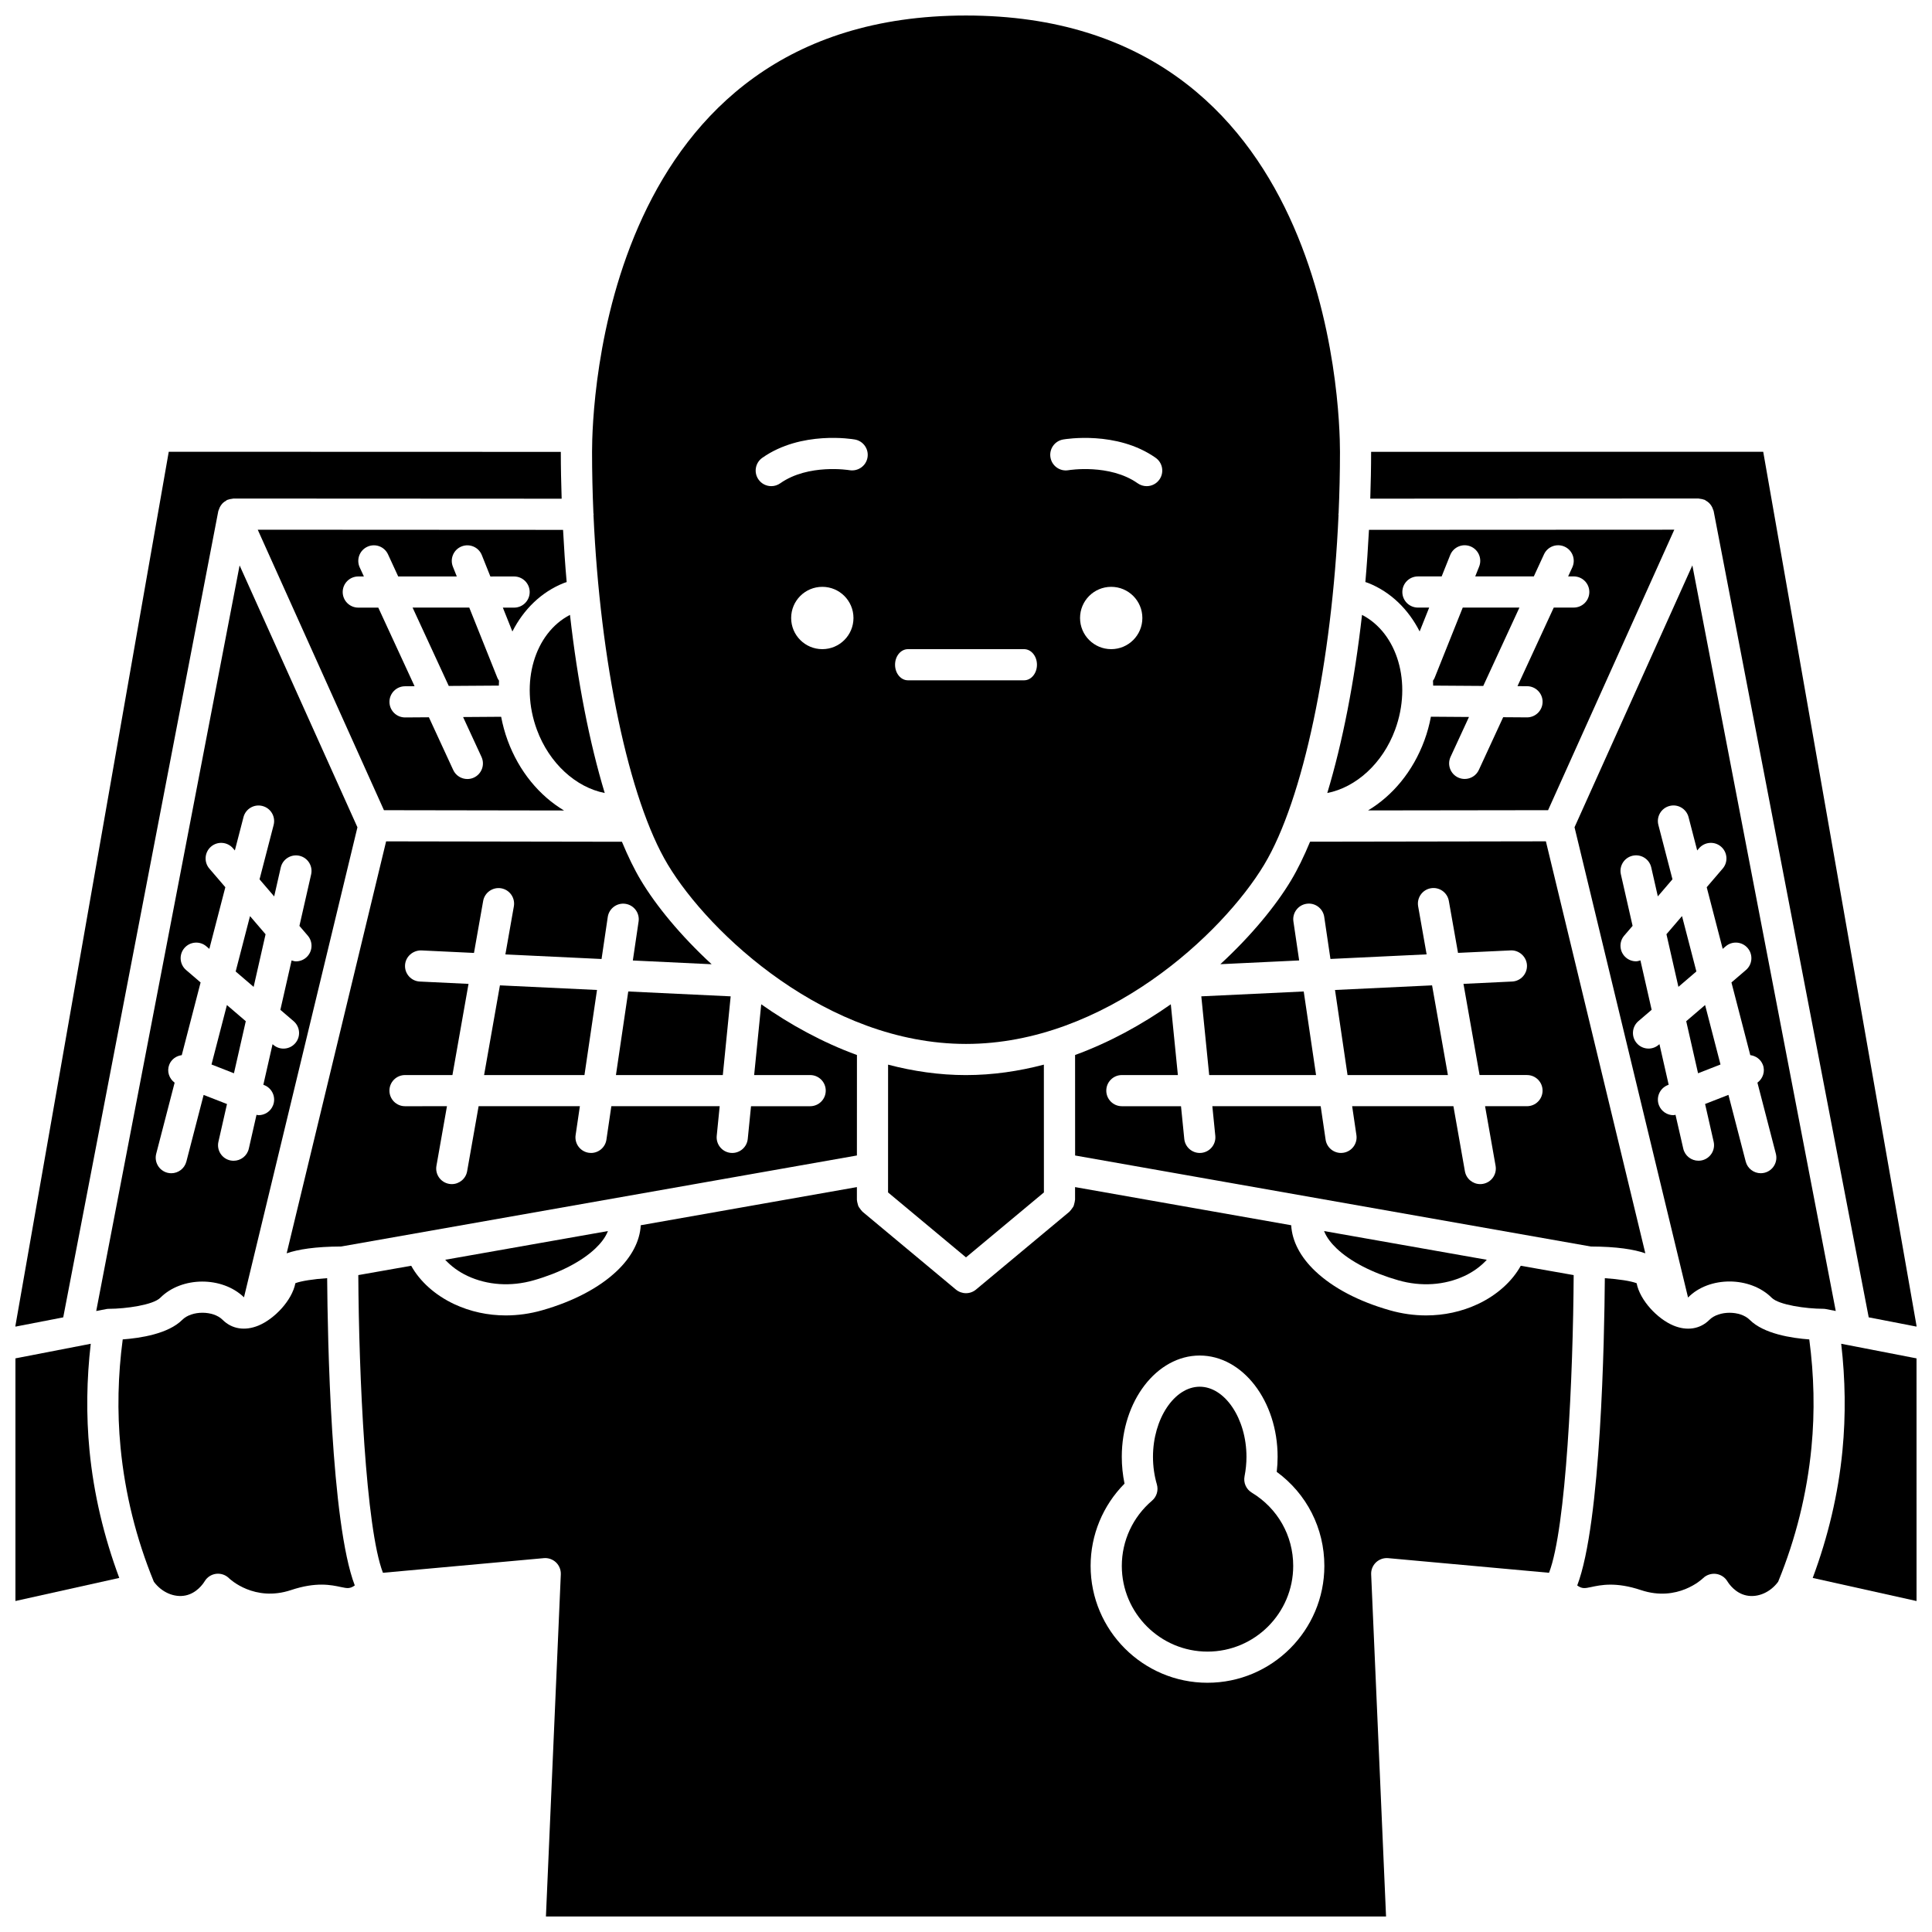
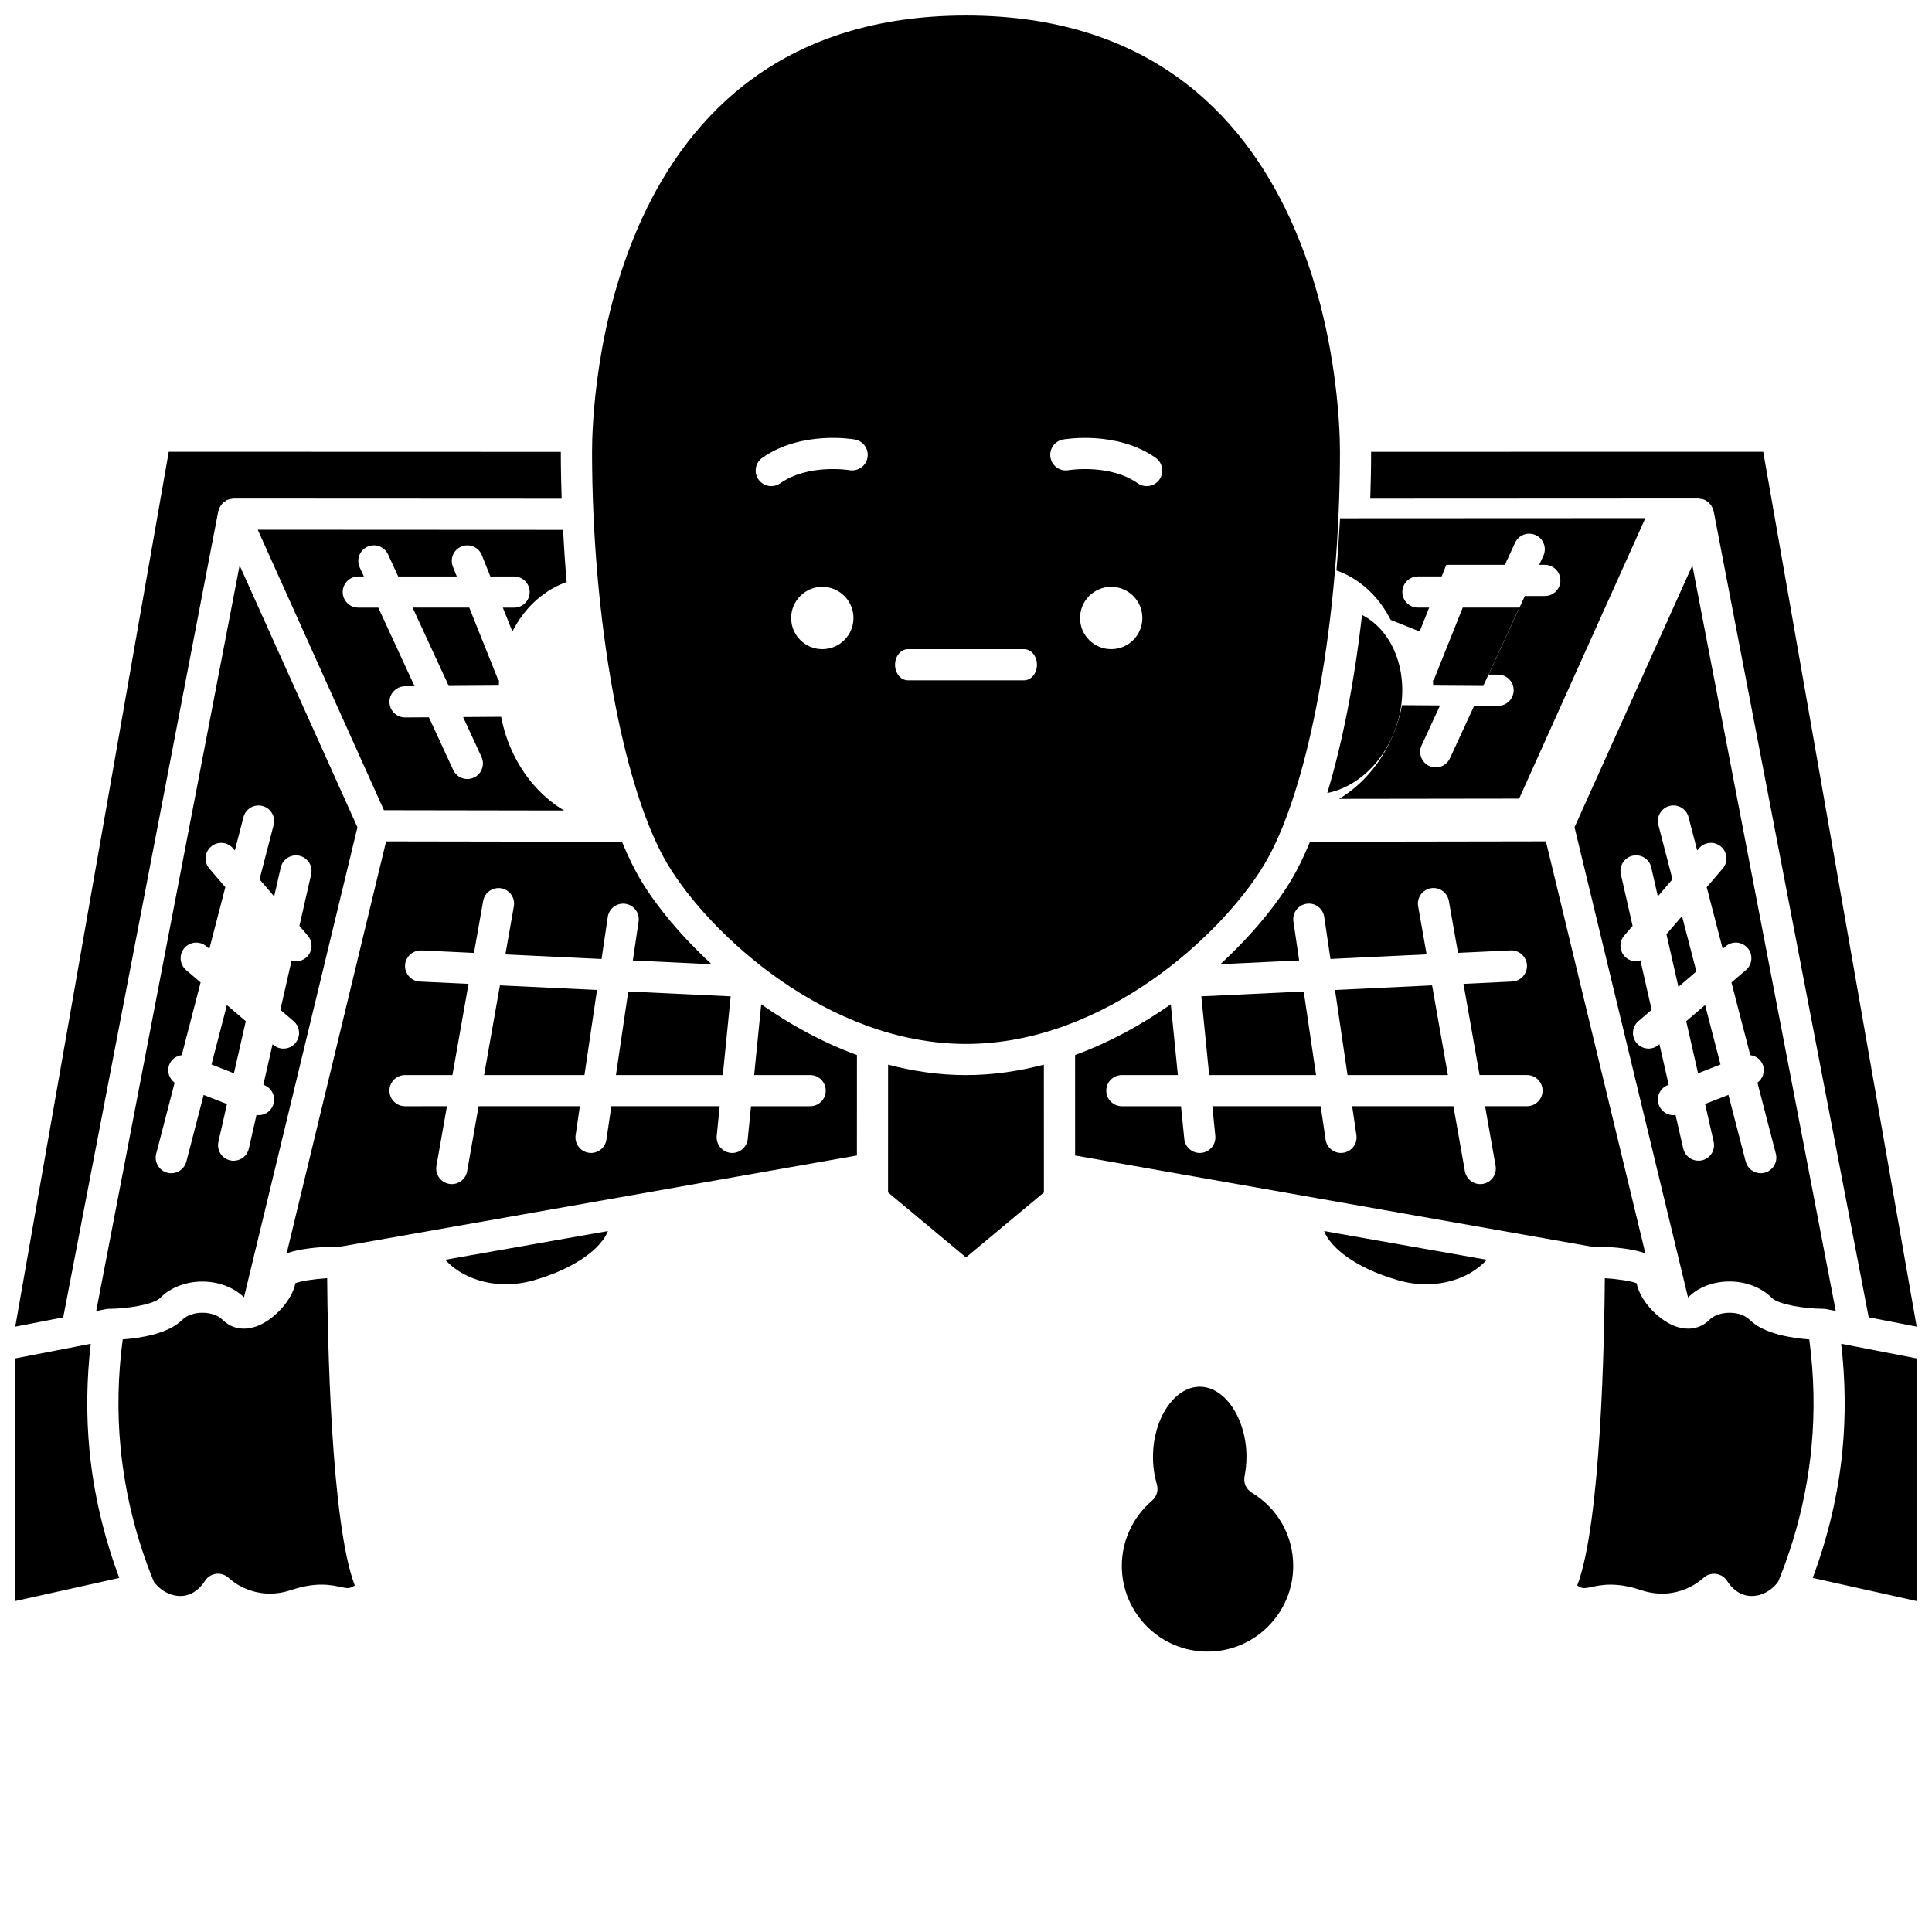
<svg xmlns="http://www.w3.org/2000/svg" width="800px" height="800px" version="1.1" viewBox="144 144 512 512">
  <defs>
    <clipPath id="f">
      <path d="m300 148.09h200v272.91h-200z" />
    </clipPath>
    <clipPath id="e">
-       <path d="m238 458h324v193.9h-324z" />
-     </clipPath>
+       </clipPath>
    <clipPath id="d">
      <path d="m148.09 263h144.91v233h-144.91z" />
    </clipPath>
    <clipPath id="c">
      <path d="m148.09 500h27.906v69h-27.906z" />
    </clipPath>
    <clipPath id="b">
      <path d="m507 263h144.9v233h-144.9z" />
    </clipPath>
    <clipPath id="a">
      <path d="m624 500h27.902v69h-27.902z" />
    </clipPath>
  </defs>
  <path d="m400 428.91h-0.004-0.004-0.004c-7.106 0-14.008-1.031-20.637-2.766l-0.008 33.863 20.652 17.211 20.652-17.211-0.012-33.867c-6.625 1.738-13.527 2.766-20.637 2.769 0.004 0 0.004 0 0 0z" />
  <path d="m591.37 487.84c5.547-5.656 16.41-5.66 22.156 0.086 1.895 1.895 9.117 2.91 13.602 2.918 0.262 0 0.523 0.023 0.781 0.078l2.586 0.5-38-197.59-31.227 69.398 30.078 124.61c0.008-0.004 0.02 0.004 0.023 0zm-3.344-48.406c-0.184 0.023-0.359 0.102-0.539 0.102-1.652 0-3.211-0.996-3.848-2.629-0.828-2.121 0.223-4.519 2.344-5.348l0.234-0.09-2.445-10.758-0.207 0.176c-0.777 0.668-1.734 0.996-2.684 0.996-1.164 0-2.32-0.488-3.137-1.445-1.484-1.73-1.285-4.336 0.445-5.82l3.516-3.012-2.977-13.094c-0.379 0.113-0.762 0.246-1.156 0.246-0.949 0-1.906-0.328-2.684-0.996-1.73-1.484-1.934-4.094-0.445-5.824l2.211-2.578-3.102-13.645c-0.508-2.227 0.887-4.434 3.109-4.941 2.231-0.504 4.438 0.887 4.941 3.109l1.742 7.664 3.879-4.527-3.734-14.398c-0.574-2.211 0.75-4.465 2.961-5.035 2.195-0.582 4.461 0.75 5.035 2.961l2.289 8.828 0.488-0.57c1.488-1.727 4.098-1.93 5.824-0.445 1.73 1.484 1.934 4.094 0.445 5.824l-4.234 4.938 4.238 16.336 0.785-0.668c1.727-1.488 4.336-1.285 5.824 0.445 1.484 1.73 1.285 4.34-0.445 5.824l-3.848 3.301 4.992 19.258c1.445 0.191 2.754 1.086 3.324 2.539 0.691 1.766 0.023 3.676-1.43 4.758l4.883 18.832c0.574 2.207-0.75 4.461-2.961 5.035-0.348 0.09-0.695 0.133-1.035 0.133-1.836 0-3.516-1.234-3.992-3.094l-4.578-17.668-6.188 2.414 2.269 9.996c0.508 2.227-0.887 4.434-3.109 4.941-0.309 0.07-0.617 0.098-0.922 0.098-1.887 0-3.59-1.297-4.023-3.211z" />
-   <path d="m214.38 391.59-4.125-4.812-3.801 14.676 4.762 4.082z" />
  <path d="m513.72 337.38c4.57-12.43 0.59-25.602-8.77-30.43-2 17.645-5.172 33.863-9.207 47.207 7.578-1.484 14.676-7.801 17.977-16.777z" />
  <path d="m371.1 423.59c-9.215-3.367-17.75-8.086-25.367-13.438l-1.875 18.754 14.844-0.004c2.281 0 4.129 1.848 4.129 4.129 0 2.285-1.852 4.129-4.129 4.129h-15.672l-0.867 8.672c-0.215 2.129-2.008 3.715-4.106 3.715-0.137 0-0.273-0.008-0.418-0.02-2.266-0.227-3.922-2.25-3.699-4.523l0.785-7.848h-28.711l-1.305 8.863c-0.301 2.051-2.066 3.527-4.078 3.527-0.203 0-0.406-0.012-0.605-0.047-2.254-0.332-3.816-2.434-3.481-4.688l1.129-7.656h-26.836l-3.043 17.238c-0.352 2.004-2.098 3.41-4.062 3.41-0.238 0-0.48-0.02-0.723-0.066-2.246-0.395-3.746-2.535-3.348-4.781l2.789-15.801-11.117 0.004c-2.281 0-4.129-1.848-4.129-4.129 0-2.285 1.852-4.129 4.129-4.129h12.566l4.266-24.164-12.898-0.617c-2.281-0.105-4.039-2.043-3.93-4.32 0.113-2.281 2.09-3.984 4.32-3.93l13.953 0.664 2.434-13.777c0.395-2.242 2.555-3.734 4.785-3.348 2.246 0.395 3.746 2.539 3.348 4.785l-2.246 12.734 25.488 1.215 1.645-11.141c0.336-2.254 2.434-3.816 4.688-3.481 2.254 0.336 3.816 2.434 3.481 4.688l-1.523 10.328 20.883 0.996c-8.277-7.629-14.738-15.551-18.719-22.184-1.777-2.957-3.457-6.434-5.055-10.277l-62.492-0.105-26.355 109.17c2.992-1.035 7.531-1.777 14.449-1.805l136.67-24.121z" />
  <path d="m200.05 426.1 5.949 2.328 3.137-13.797-5-4.285z" />
  <path d="m285.41 483.3c6.875-1.957 12.688-4.953 16.367-8.441 1.289-1.223 2.641-2.828 3.332-4.617l-43.125 7.609c1.52 1.656 3.527 3.172 5.918 4.289 5.262 2.461 11.477 2.879 17.508 1.16z" />
  <path d="m546.66 305.02h-15.02l-7.469 18.668c-0.102 0.262-0.266 0.473-0.414 0.695 0.027 0.434 0.027 0.871 0.047 1.309l13.273 0.09z" />
  <path d="m514.59 483.3c6.023 1.719 12.242 1.301 17.508-1.156 2.394-1.117 4.398-2.629 5.918-4.289l-43.125-7.613c0.695 1.789 2.043 3.394 3.332 4.617 3.68 3.492 9.488 6.484 16.367 8.441z" />
  <path d="m580.03 476.14-26.352-109.18-62.496 0.102c-1.598 3.848-3.281 7.324-5.055 10.277-3.981 6.637-10.445 14.555-18.719 22.184l20.883-0.996-1.523-10.328c-0.336-2.254 1.227-4.356 3.481-4.688 2.254-0.344 4.356 1.227 4.688 3.481l1.645 11.141 25.488-1.215-2.246-12.734c-0.395-2.246 1.102-4.391 3.348-4.785 2.246-0.395 4.387 1.105 4.785 3.348l2.434 13.777 13.953-0.656c2.207-0.117 4.211 1.648 4.32 3.93 0.105 2.273-1.652 4.211-3.93 4.32l-12.898 0.617 4.266 24.164h12.566c2.281 0 4.129 1.848 4.129 4.129 0 2.285-1.852 4.129-4.129 4.129h-11.109l2.789 15.801c0.395 2.246-1.102 4.391-3.348 4.781-0.242 0.047-0.484 0.066-0.723 0.066-1.969 0-3.707-1.406-4.062-3.41l-3.043-17.238h-26.836l1.129 7.656c0.336 2.254-1.227 4.356-3.481 4.688-0.207 0.031-0.41 0.047-0.605 0.047-2.016 0-3.777-1.473-4.078-3.527l-1.305-8.863h-28.711l0.785 7.848c0.227 2.269-1.43 4.293-3.699 4.523-0.141 0.012-0.277 0.02-0.418 0.02-2.098 0-3.891-1.59-4.106-3.715l-0.867-8.672h-15.672c-2.281 0-4.129-1.848-4.129-4.129 0-2.285 1.852-4.129 4.129-4.129h14.844l-1.875-18.754c-7.617 5.348-16.156 10.07-25.367 13.438l0.008 26.633 136.67 24.121c6.91 0.02 11.449 0.762 14.441 1.797z" />
-   <path d="m520.22 311.34 2.527-6.324h-2.984c-2.281 0-4.129-1.852-4.129-4.129 0-2.281 1.852-4.129 4.129-4.129h6.289l2.266-5.664c0.848-2.113 3.242-3.148 5.367-2.301 2.117 0.852 3.148 3.25 2.301 5.367l-1.035 2.594h15.527l2.699-5.856c0.953-2.074 3.41-2.977 5.481-2.019 2.07 0.953 2.973 3.406 2.019 5.481l-1.105 2.394h1.488c2.281 0 4.129 1.852 4.129 4.129 0 2.281-1.852 4.129-4.129 4.129h-5.297l-9.613 20.824 2.551 0.016c2.281 0.016 4.117 1.879 4.102 4.16-0.016 2.269-1.863 4.102-4.129 4.102h-0.027l-6.293-0.043-6.445 13.965c-0.695 1.512-2.188 2.398-3.75 2.398-0.582 0-1.168-0.121-1.727-0.379-2.07-0.953-2.973-3.406-2.019-5.481l4.879-10.566-10.086-0.07c-0.395 2.098-0.961 4.199-1.727 6.281-3.023 8.227-8.445 14.672-14.938 18.555l47.715-0.066 33.449-74.332-80.914 0.039c-0.246 4.664-0.555 9.293-0.957 13.828 0.25 0.09 0.523 0.164 0.77 0.262 6.016 2.394 10.66 7.031 13.617 12.836z" />
+   <path d="m520.22 311.34 2.527-6.324h-2.984c-2.281 0-4.129-1.852-4.129-4.129 0-2.281 1.852-4.129 4.129-4.129h6.289l2.266-5.664l-1.035 2.594h15.527l2.699-5.856c0.953-2.074 3.41-2.977 5.481-2.019 2.07 0.953 2.973 3.406 2.019 5.481l-1.105 2.394h1.488c2.281 0 4.129 1.852 4.129 4.129 0 2.281-1.852 4.129-4.129 4.129h-5.297l-9.613 20.824 2.551 0.016c2.281 0.016 4.117 1.879 4.102 4.16-0.016 2.269-1.863 4.102-4.129 4.102h-0.027l-6.293-0.043-6.445 13.965c-0.695 1.512-2.188 2.398-3.75 2.398-0.582 0-1.168-0.121-1.727-0.379-2.07-0.953-2.973-3.406-2.019-5.481l4.879-10.566-10.086-0.07c-0.395 2.098-0.961 4.199-1.727 6.281-3.023 8.227-8.445 14.672-14.938 18.555l47.715-0.066 33.449-74.332-80.914 0.039c-0.246 4.664-0.555 9.293-0.957 13.828 0.25 0.09 0.523 0.164 0.77 0.262 6.016 2.394 10.66 7.031 13.617 12.836z" />
  <path d="m589.75 386.77-4.125 4.812 3.172 13.945 4.762-4.082z" />
  <path d="m599.95 426.1-4.082-15.754-5.004 4.285 3.137 13.797z" />
  <path d="m527.71 428.9-4.195-23.77-25.723 1.223 3.32 22.547z" />
  <path d="m489.5 406.75-27.141 1.289 2.09 20.859h28.32z" />
  <g clip-path="url(#f)">
    <path d="m301.32 280.29c0 0.066-0.039 0.125-0.039 0.191 1.742 38.824 9.348 75.402 19.68 92.621 11.027 18.383 42.238 47.547 79.043 47.551 36.801-0.004 68.012-29.168 79.043-47.551 10.332-17.219 17.938-53.797 19.68-92.621-0.004-0.066-0.039-0.125-0.039-0.191 0-0.094 0.051-0.176 0.055-0.273 0.238-5.398 0.363-10.844 0.363-16.285 0-11.836-2.777-115.62-99.105-115.62-96.32 0.004-99.102 103.79-99.102 115.62 0 5.441 0.129 10.887 0.363 16.285 0.008 0.098 0.059 0.18 0.059 0.273zm60.602 35.742c-4.562 0-8.258-3.695-8.258-8.258s3.695-8.258 8.258-8.258 8.258 3.695 8.258 8.258-3.695 8.258-8.258 8.258zm76.559 0c-4.562 0-8.258-3.695-8.258-8.258s3.695-8.258 8.258-8.258 8.258 3.695 8.258 8.258c0.004 4.562-3.699 8.258-8.258 8.258zm-12.75-55.562c0.578-0.098 14.23-2.398 24.531 4.856 1.863 1.312 2.312 3.891 0.996 5.758-0.805 1.141-2.082 1.75-3.379 1.75-0.82 0-1.652-0.242-2.375-0.754-7.457-5.254-18.238-3.496-18.348-3.473-2.254 0.387-4.383-1.125-4.769-3.367-0.391-2.242 1.102-4.375 3.344-4.769zm-41.113 55.562h30.77c1.891 0 3.418 1.852 3.418 4.129 0 2.281-1.527 4.129-3.418 4.129h-30.77c-1.891 0-3.418-1.852-3.418-4.129-0.004-2.281 1.523-4.129 3.418-4.129zm-38.605-50.703c10.301-7.258 23.953-4.965 24.531-4.856 2.246 0.395 3.746 2.535 3.352 4.781-0.395 2.242-2.523 3.719-4.773 3.352-0.113-0.02-10.895-1.781-18.352 3.473-0.723 0.512-1.551 0.754-2.375 0.754-1.297 0-2.578-0.605-3.379-1.75-1.316-1.863-0.867-4.441 0.996-5.754z" />
  </g>
  <g clip-path="url(#e)">
    <path d="m535.59 489.62c-4.231 1.977-8.887 2.977-13.645 2.981-3.191 0-6.434-0.449-9.621-1.359-8.25-2.344-15.094-5.938-19.789-10.395-3.957-3.758-6.117-7.949-6.356-12.145l-57.277-10.109v3.34c0 0.066-0.031 0.121-0.039 0.184-0.012 0.293-0.094 0.566-0.168 0.848-0.066 0.242-0.098 0.488-0.207 0.711-0.102 0.223-0.27 0.414-0.418 0.617-0.168 0.234-0.32 0.477-0.535 0.668-0.051 0.047-0.066 0.102-0.121 0.148l-24.777 20.648c-0.742 0.617-1.676 0.953-2.644 0.953-0.965 0-1.91-0.34-2.656-0.953l-24.777-20.648c-0.051-0.043-0.07-0.102-0.121-0.148-0.215-0.195-0.367-0.434-0.535-0.668-0.148-0.207-0.312-0.391-0.418-0.621-0.102-0.223-0.141-0.465-0.207-0.707-0.074-0.285-0.16-0.559-0.172-0.852 0.012-0.059-0.023-0.113-0.023-0.18v-3.34l-57.277 10.109c-0.238 4.195-2.394 8.387-6.356 12.145-4.695 4.453-11.535 8.043-19.789 10.395-3.184 0.91-6.426 1.355-9.617 1.359-4.762 0-9.418-1.004-13.648-2.981-5.109-2.391-9.148-6.055-11.426-10.18l-14.02 2.473c0.145 26.637 1.98 67.137 6.531 78.891l42.633-3.879c1.172-0.113 2.359 0.305 3.227 1.125 0.859 0.82 1.324 1.977 1.277 3.172l-3.945 90.668h222.64l-3.945-90.668c-0.055-1.195 0.414-2.344 1.277-3.172 0.863-0.816 2.047-1.234 3.227-1.125l42.633 3.879c4.547-11.758 6.383-52.258 6.531-78.891l-14.02-2.473c-2.277 4.125-6.316 7.793-11.426 10.18zm-71.594 100.33c-17.078 0-30.973-13.891-30.973-30.973 0-8.203 3.25-16.016 8.988-21.801-0.477-2.312-0.727-4.691-0.727-7.102 0-14.801 9.262-26.844 20.648-26.844s20.648 12.043 20.648 26.844c0 1.312-0.078 2.652-0.234 3.984 7.953 5.828 12.621 14.953 12.621 24.922 0 17.078-13.891 30.969-30.973 30.969z" />
  </g>
  <path d="m475.73 539.56c-1.488-0.898-2.25-2.629-1.91-4.332 0.336-1.73 0.508-3.465 0.508-5.152 0-10.07-5.676-18.582-12.387-18.582-6.715 0-12.387 8.512-12.387 18.582 0 2.508 0.348 4.969 1.031 7.312 0.453 1.566-0.047 3.25-1.289 4.309-5.082 4.324-8.004 10.633-8.004 17.285 0 12.52 10.188 22.711 22.711 22.711s22.711-10.191 22.711-22.711c0.004-8-4.106-15.258-10.984-19.422z" />
  <g clip-path="url(#d)">
    <path d="m201.85 279.46c0.023-0.133 0.102-0.234 0.137-0.363 0.062-0.211 0.137-0.406 0.23-0.602 0.129-0.273 0.281-0.516 0.465-0.75 0.125-0.16 0.242-0.312 0.391-0.453 0.242-0.234 0.52-0.418 0.816-0.586 0.117-0.066 0.195-0.172 0.316-0.227 0.043-0.02 0.09-0.012 0.133-0.027 0.359-0.148 0.746-0.219 1.148-0.262 0.121-0.012 0.234-0.062 0.355-0.062 0.02 0 0.039-0.008 0.055-0.008l86.949 0.043c-0.133-4.121-0.223-8.254-0.223-12.41l-103.9-0.031-40.633 231.61v0.238l12.668-2.457z" />
  </g>
  <g clip-path="url(#c)">
    <path d="m168.05 500.11-19.961 3.871v64.301l27.516-6.117c-4.055-10.895-6.762-22.207-7.883-33.762-0.91-9.406-0.762-18.895 0.328-28.293z" />
  </g>
  <path d="m222.28 484.06c-0.879 4.555-5.547 9.469-9.758 11.215-3.602 1.496-7.074 0.945-9.531-1.512-2.496-2.496-8.18-2.496-10.68 0-3.731 3.731-11.148 4.852-15.789 5.191-1.262 9.508-1.5 19.129-0.574 28.66 1.184 12.211 4.152 24.176 8.824 35.562 2.074 2.812 5.402 4.258 8.414 3.637 2.938-0.621 4.621-3.051 5.066-3.785 0.66-1.082 1.781-1.801 3.035-1.953 1.254-0.145 2.516 0.285 3.41 1.18 0.25 0.238 6.719 6.356 16.422 3.133 6.664-2.227 10.645-1.363 13.277-0.797 1.617 0.344 2.359 0.477 3.625-0.434-6.316-16.465-7.203-65.582-7.32-81.43-3.609 0.234-6.93 0.754-8.422 1.332z" />
  <g clip-path="url(#b)">
    <path d="m611.27 263.72-103.91 0.02c0 4.152-0.09 8.289-0.223 12.41l86.949-0.043c0.02 0 0.039 0.008 0.055 0.008 0.121 0 0.234 0.051 0.352 0.062 0.402 0.043 0.793 0.113 1.156 0.262 0.043 0.016 0.09 0.012 0.133 0.027 0.125 0.059 0.203 0.16 0.316 0.227 0.297 0.168 0.57 0.352 0.816 0.586 0.148 0.141 0.27 0.293 0.391 0.453 0.184 0.234 0.336 0.48 0.465 0.75 0.094 0.199 0.168 0.391 0.23 0.602 0.039 0.125 0.113 0.23 0.137 0.363l41.09 213.66 12.668 2.457v-0.238z" />
  </g>
  <g clip-path="url(#a)">
    <path d="m632.27 528.41c-1.117 11.555-3.824 22.871-7.883 33.762l27.516 6.117-0.004-64.305-19.961-3.871c1.09 9.398 1.242 18.887 0.332 28.297z" />
  </g>
  <path d="m623.48 498.96c-4.633-0.34-12.059-1.461-15.789-5.191-2.496-2.496-8.18-2.496-10.68 0-2.457 2.461-5.93 3.008-9.531 1.512-4.215-1.746-8.879-6.66-9.758-11.215-1.496-0.582-4.816-1.098-8.426-1.332-0.121 15.848-1 64.965-7.316 81.43 1.273 0.91 2.012 0.777 3.625 0.434 2.633-0.566 6.617-1.43 13.277 0.797 9.695 3.227 16.176-2.891 16.445-3.16 0.898-0.871 2.168-1.285 3.41-1.141 1.242 0.16 2.363 0.867 3.016 1.938 0.445 0.734 2.125 3.168 5.066 3.785 3.012 0.629 6.34-0.82 8.41-3.637 4.672-11.395 7.641-23.352 8.824-35.562 0.926-9.535 0.688-19.156-0.574-28.656z" />
  <path d="m253.34 305.02 9.586 20.762 13.273-0.09c0.012-0.438 0.012-0.875 0.047-1.309-0.145-0.223-0.305-0.438-0.414-0.695l-7.469-18.668z" />
  <path d="m307.23 428.9h28.324l2.082-20.859-27.141-1.289z" />
-   <path d="m286.28 337.38c3.301 8.969 10.395 15.293 17.98 16.777-4.039-13.348-7.215-29.562-9.207-47.207-9.367 4.832-13.344 18.004-8.773 30.43z" />
  <path d="m272.29 428.9h26.598l3.324-22.547-25.727-1.223z" />
  <path d="m169.5 491.43 2.586-0.5c0.262-0.055 0.52-0.078 0.781-0.078 4.484-0.008 11.707-1.023 13.602-2.918 5.695-5.699 16.406-5.731 22.191-0.133l30.066-124.56-31.227-69.398zm44.055-133.83c2.211 0.57 3.531 2.824 2.961 5.035l-3.734 14.398 3.879 4.527 1.742-7.664c0.508-2.227 2.738-3.606 4.941-3.109 2.227 0.508 3.617 2.719 3.109 4.941l-3.102 13.645 2.211 2.578c1.484 1.73 1.285 4.34-0.445 5.824-0.777 0.668-1.734 0.996-2.684 0.996-0.395 0-0.773-0.137-1.156-0.246l-2.977 13.09 3.516 3.012c1.73 1.484 1.934 4.09 0.445 5.82-0.816 0.953-1.973 1.445-3.137 1.445-0.949 0-1.906-0.328-2.684-0.996l-0.207-0.176-2.445 10.758 0.234 0.09c2.121 0.828 3.176 3.227 2.344 5.348-0.641 1.629-2.195 2.621-3.848 2.621-0.176 0-0.359-0.078-0.539-0.102l-2.039 8.969c-0.434 1.918-2.141 3.211-4.023 3.211-0.301 0-0.609-0.031-0.922-0.098-2.227-0.508-3.617-2.719-3.109-4.941l2.269-9.996-6.188-2.414-4.578 17.668c-0.484 1.855-2.16 3.09-3.996 3.09-0.344 0-0.691-0.043-1.035-0.133-2.211-0.574-3.531-2.828-2.961-5.035l4.883-18.832c-1.453-1.082-2.121-2.988-1.43-4.758 0.566-1.453 1.879-2.352 3.32-2.539l4.992-19.262-3.848-3.301c-1.73-1.484-1.934-4.094-0.445-5.824 1.488-1.727 4.098-1.93 5.824-0.445l0.785 0.668 4.238-16.336-4.234-4.938c-1.484-1.73-1.285-4.34 0.445-5.824 1.727-1.484 4.336-1.285 5.824 0.445l0.488 0.57 2.289-8.828c0.562-2.195 2.816-3.527 5.023-2.953z" />
  <path d="m245.75 358.71 47.723 0.078c-6.492-3.883-11.914-10.332-14.938-18.555-0.766-2.082-1.328-4.184-1.727-6.281l-10.086 0.07 4.879 10.566c0.953 2.07 0.055 4.523-2.019 5.481-0.562 0.262-1.148 0.379-1.727 0.379-1.562 0-3.055-0.887-3.75-2.398l-6.445-13.965-6.293 0.043h-0.027c-2.266 0-4.113-1.828-4.129-4.102-0.016-2.281 1.82-4.141 4.102-4.16l2.551-0.016-9.613-20.824h-5.305c-2.281 0-4.129-1.852-4.129-4.129 0-2.281 1.852-4.129 4.129-4.129h1.488l-1.105-2.394c-0.953-2.07-0.055-4.523 2.019-5.481 2.074-0.961 4.527-0.055 5.481 2.019l2.699 5.856h15.527l-1.035-2.594c-0.848-2.117 0.184-4.523 2.301-5.367 2.129-0.84 4.523 0.188 5.367 2.301l2.266 5.664 6.289-0.004c2.281 0 4.129 1.852 4.129 4.129 0 2.281-1.852 4.129-4.129 4.129h-2.984l2.527 6.324c2.957-5.805 7.602-10.438 13.621-12.84 0.242-0.094 0.516-0.168 0.766-0.262-0.406-4.543-0.711-9.168-0.957-13.828l-80.914-0.043z" />
</svg>